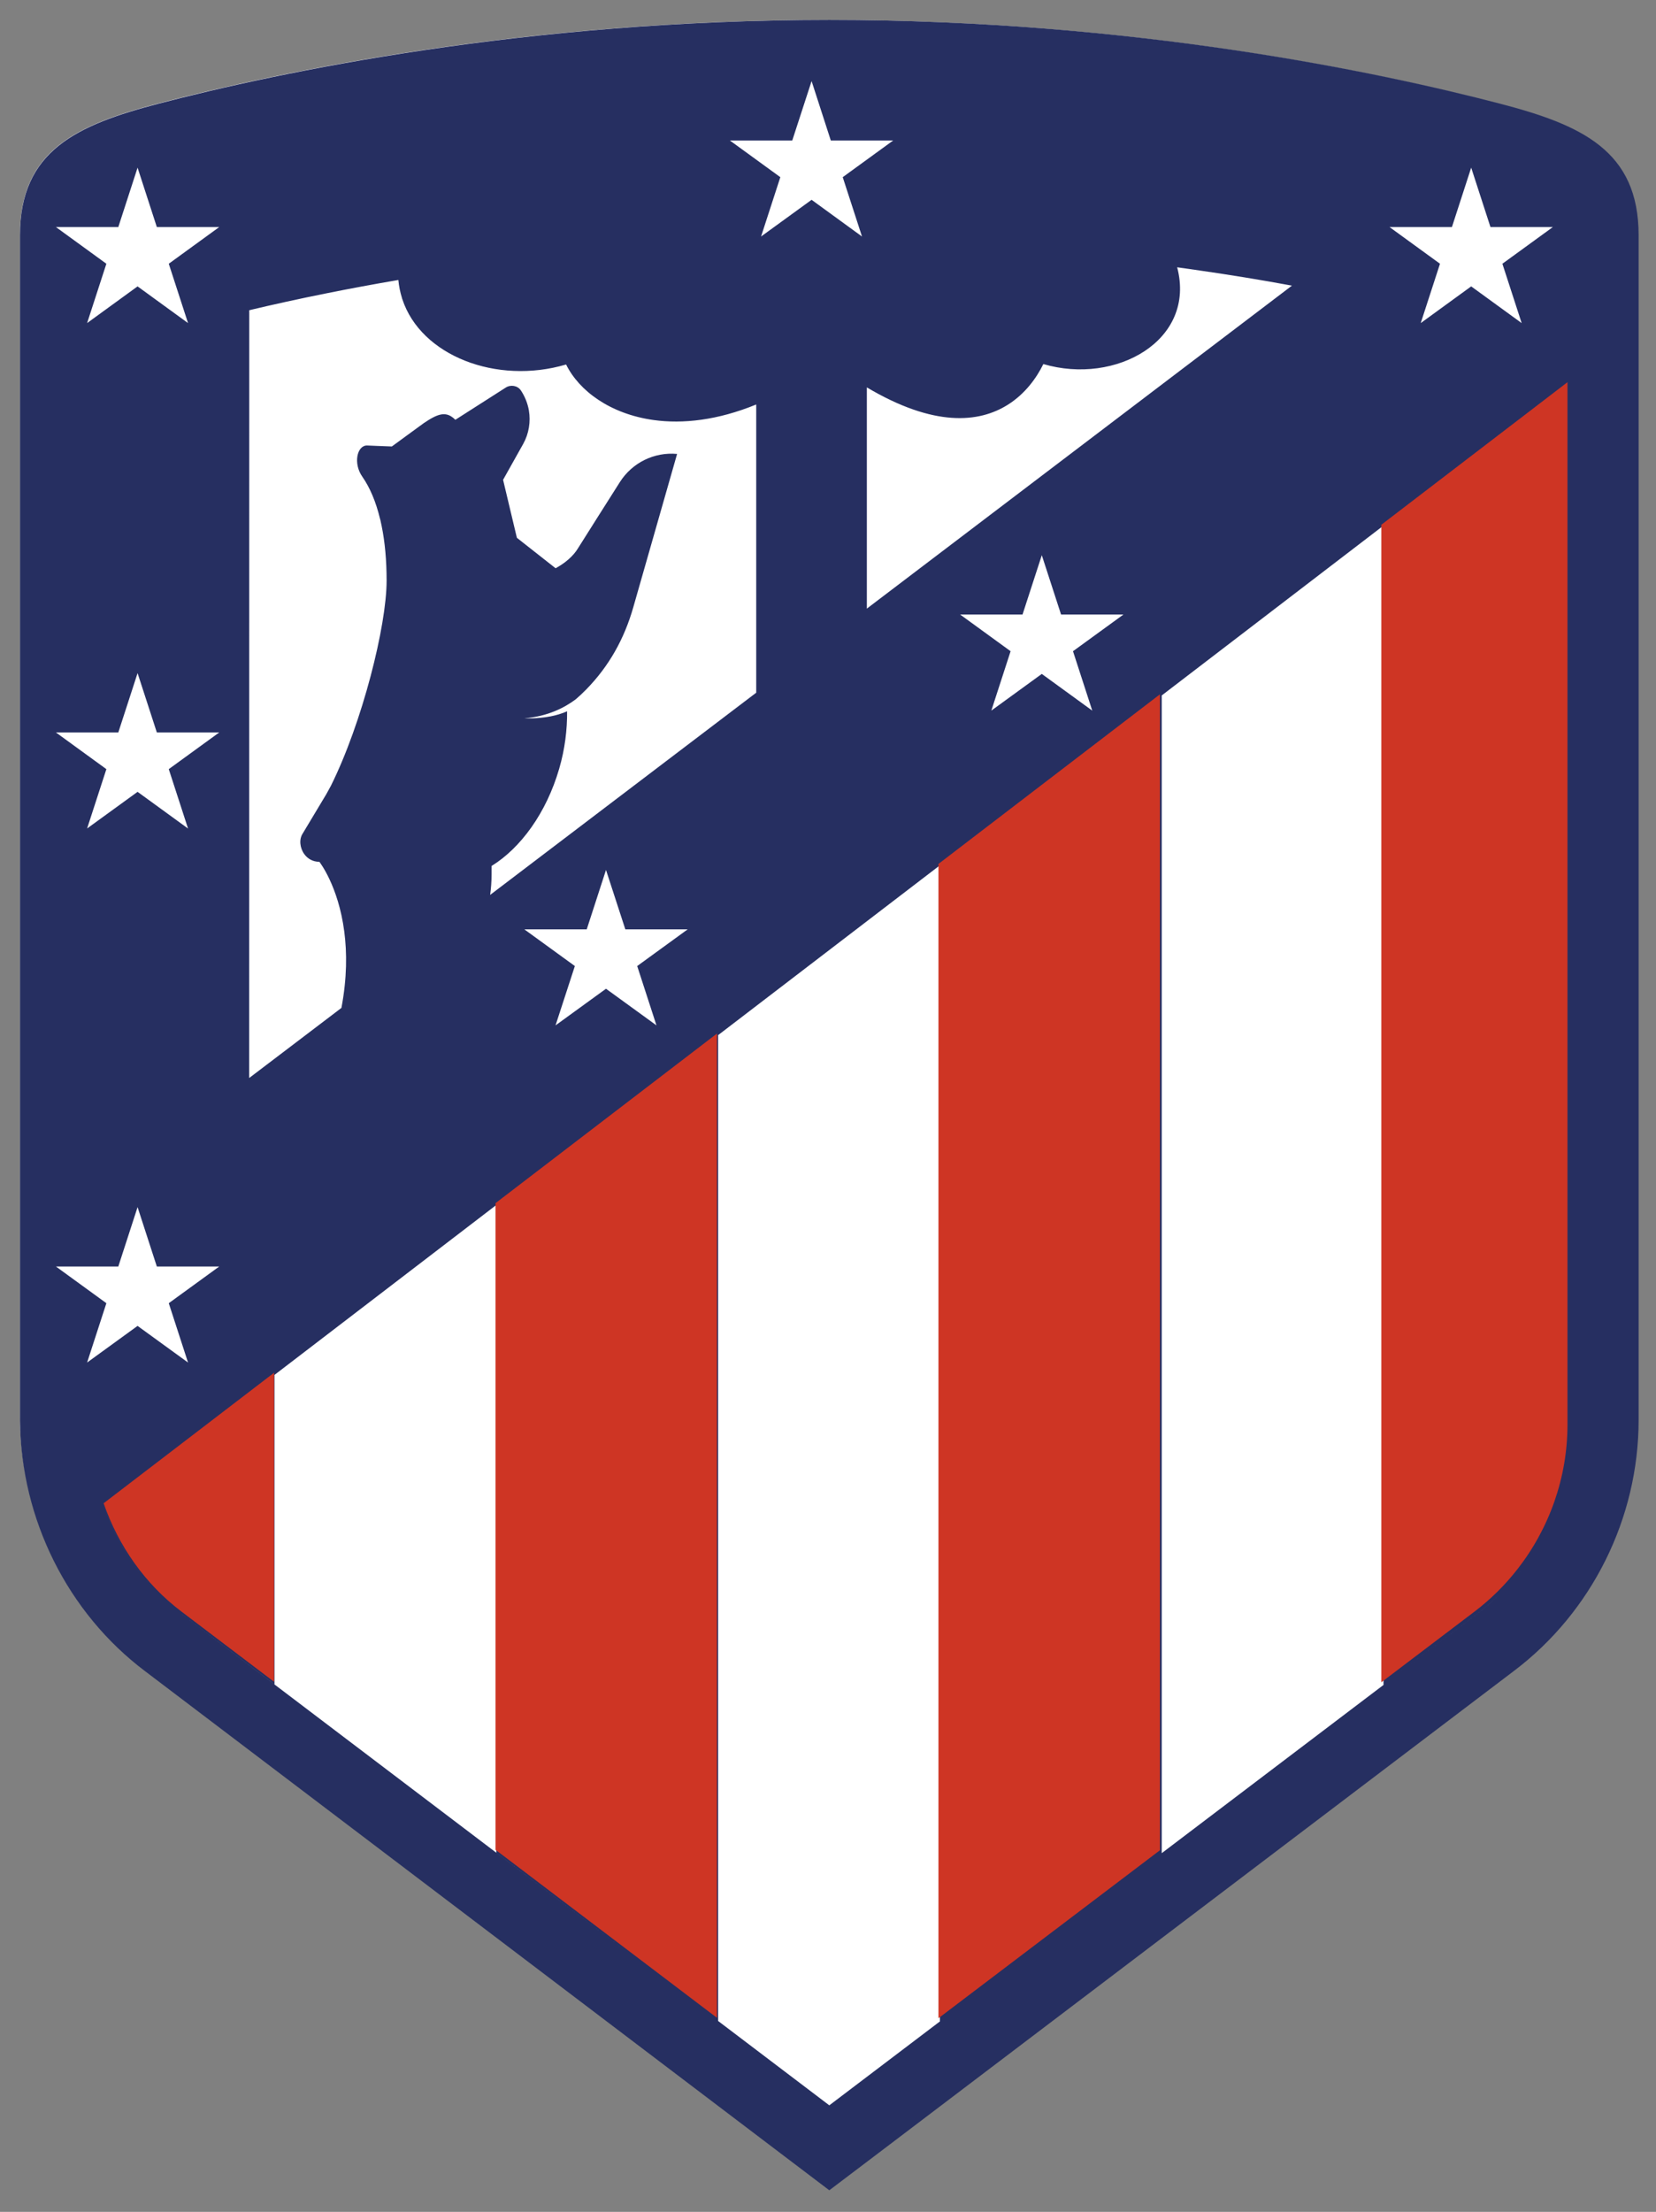
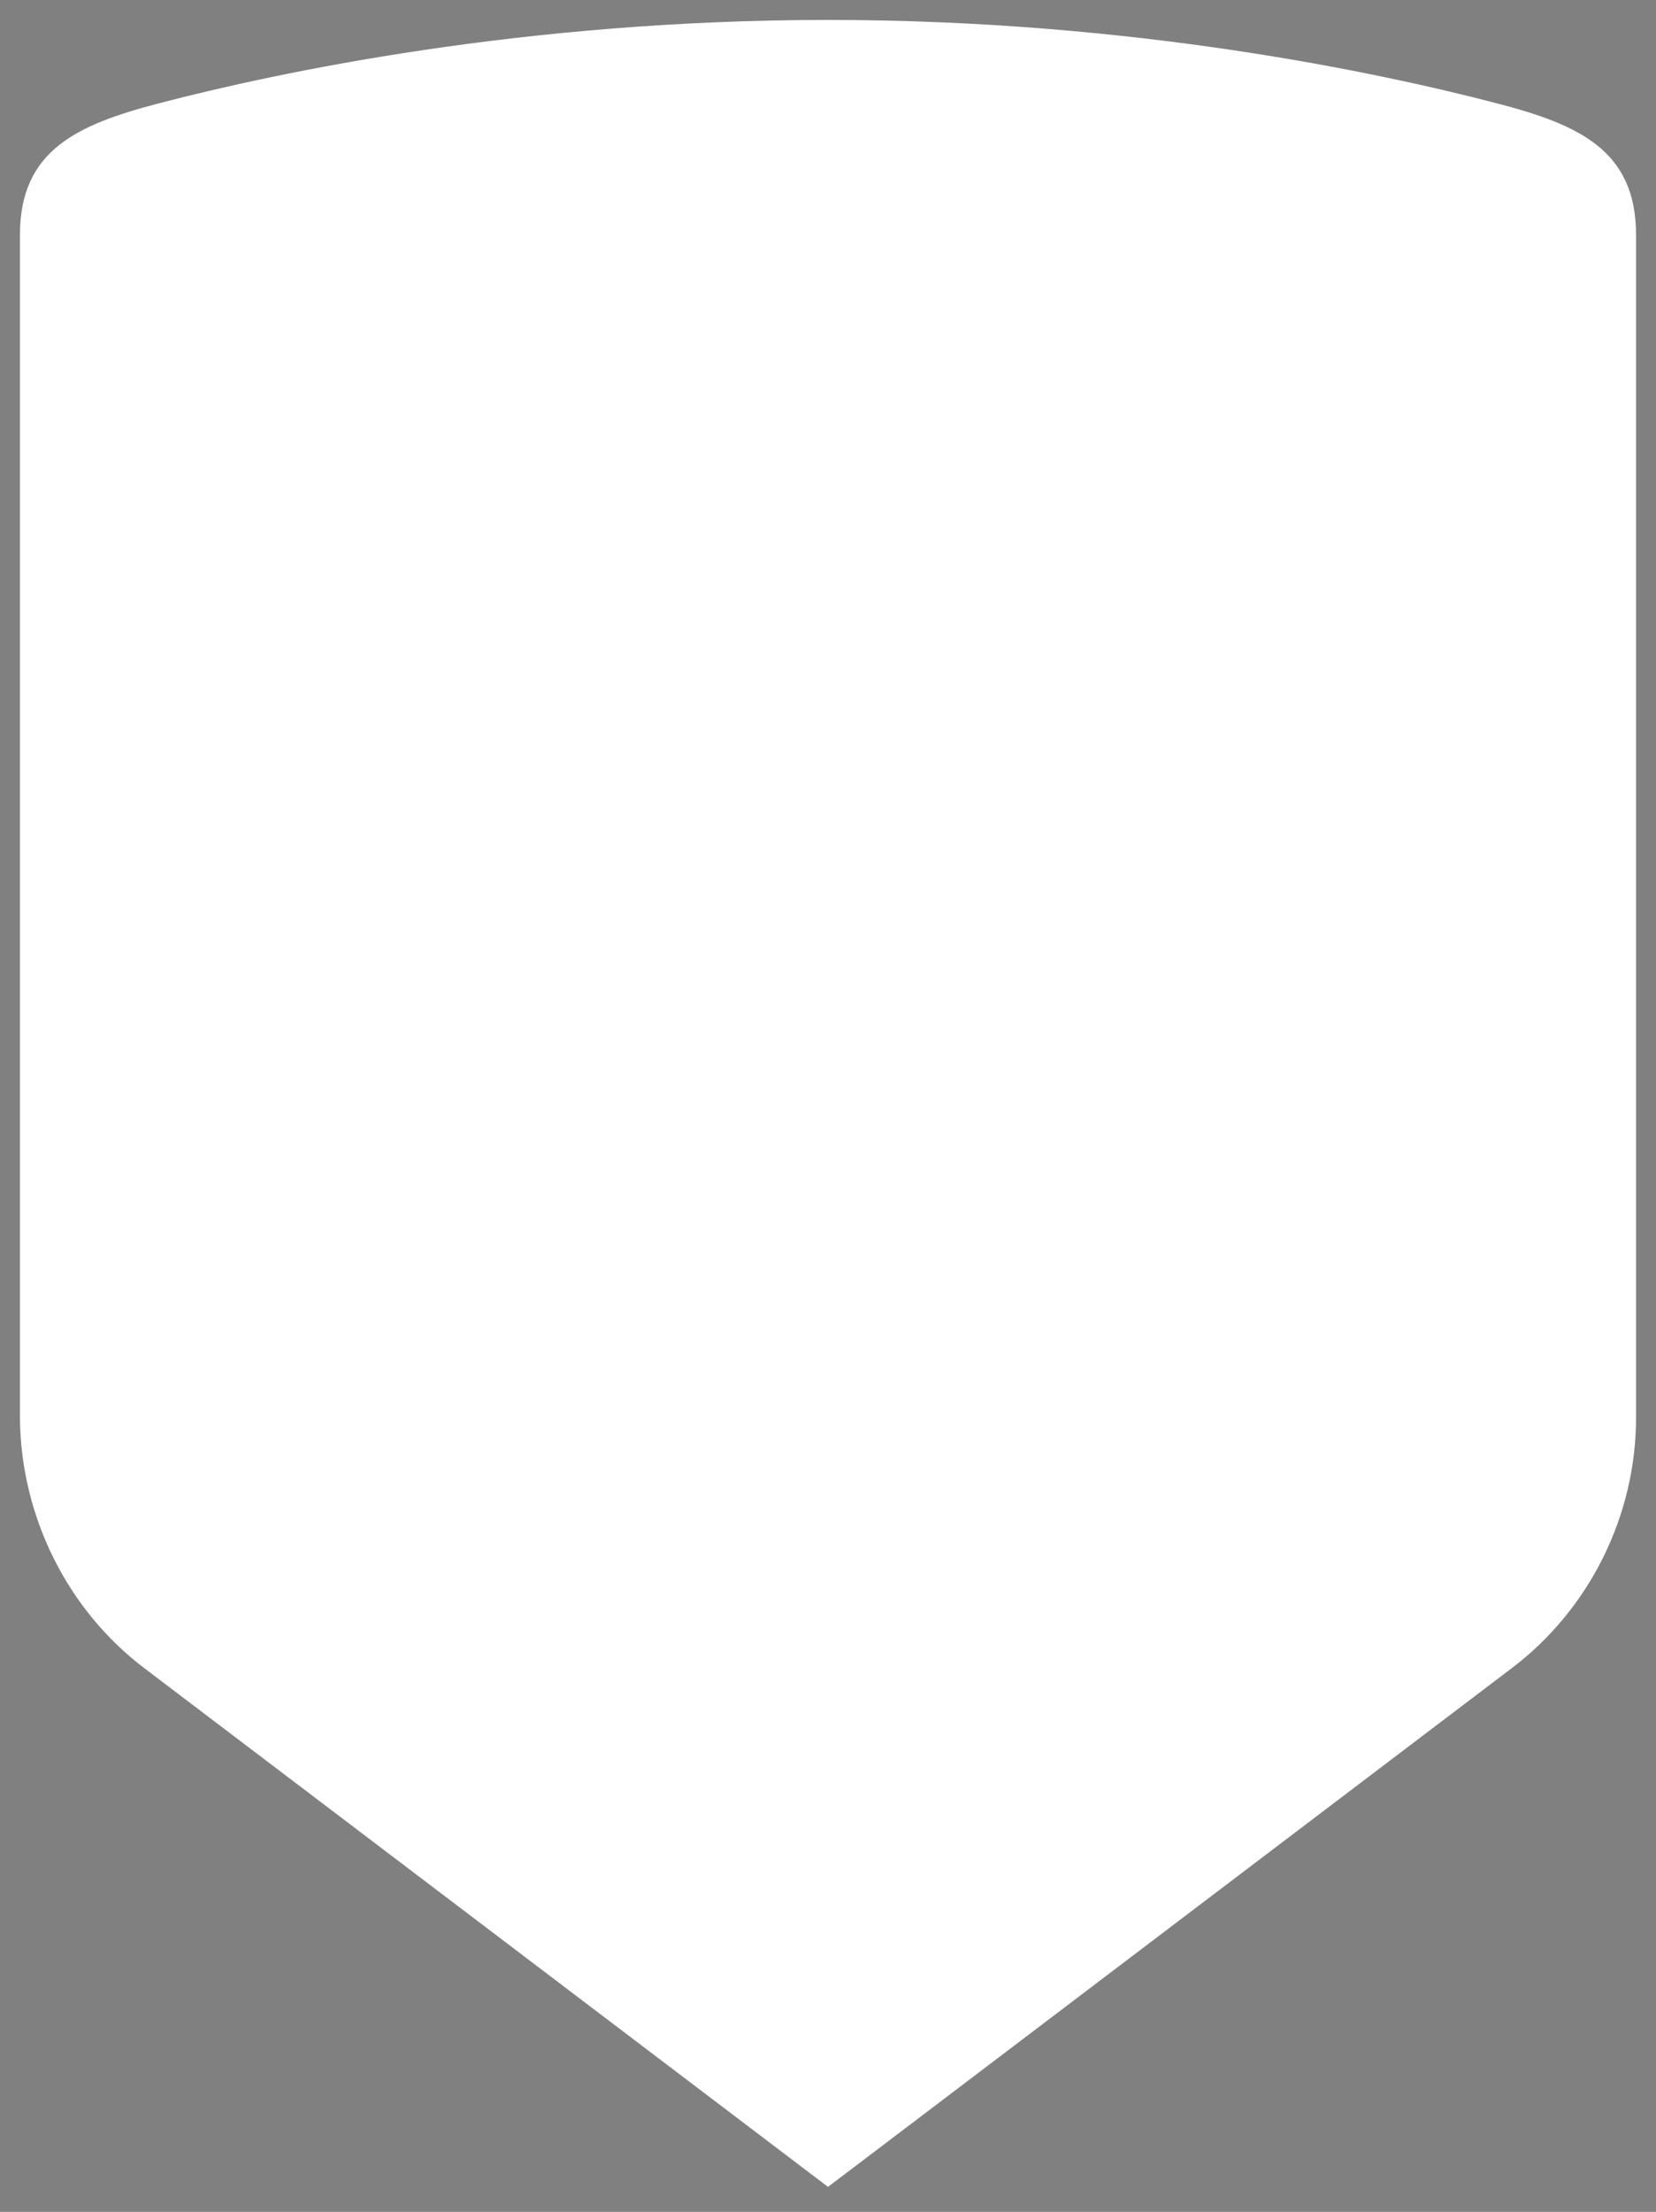
<svg xmlns="http://www.w3.org/2000/svg" xmlns:ns1="http://www.inkscape.org/namespaces/inkscape" xmlns:ns2="http://sodipodi.sourceforge.net/DTD/sodipodi-0.dtd" width="273.718" height="365.34" viewBox="0 0 164.918 220.122" version="1.1" id="svg16355" ns1:version="0.92.3 (2405546, 2018-03-11)" ns2:docname="Atletico Madrid 2017 logo.svg">
  <rect x="0" y="0" width="164.918" height="220.122" fill="#808080" stroke="none" />
  <defs id="defs16349">
    <clipPath clipPathUnits="userSpaceOnUse" id="clipPath248">
      <path d="m 694.978,98.614 h 26.687 v 35.621 h -26.687 z" id="path246" ns1:connector-curvature="0" />
    </clipPath>
  </defs>
  <ns2:namedview id="base" pagecolor="#ffffff" bordercolor="#666666" borderopacity="1.0" ns1:pageopacity="0.0" ns1:pageshadow="2" ns1:zoom="0.7" ns1:cx="332.00415" ns1:cy="565.26613" ns1:document-units="mm" ns1:current-layer="layer1" showgrid="false" fit-margin-top="0" fit-margin-left="0" fit-margin-right="0" fit-margin-bottom="0" ns1:window-width="1920" ns1:window-height="1001" ns1:window-x="-9" ns1:window-y="-9" ns1:window-maximized="1" />
  <g ns1:label="Layer 1" ns1:groupmode="layer" id="layer1" transform="translate(267.668,51.186)">
    <path ns1:connector-curvature="0" id="path260" style="fill:#ffffff;fill-opacity:1;fill-rule:nonzero;stroke:none;stroke-width:6.18" d="m -104.737,-27.808 c 0,-8.411 -5.679,-10.963 -13.812,-13.082 -11.896,-3.102 -36.374,-8.312 -66.661,-8.312 -30.287,0 -54.771,5.203 -66.667,8.306 -8.126,2.126 -13.805,4.672 -13.805,13.089 v 117.711 0.043 0.043 c 0.105,9.789 4.752,19.083 12.434,24.873 l 63.194,47.911 4.845,3.671 4.851,-3.671 63.212,-47.924 c 7.762,-5.852 12.409,-15.184 12.409,-24.948 z" />
-     <path style="fill:#262f61;fill-opacity:1;fill-rule:nonzero;stroke:none;stroke-width:23.356" d="M 311.656 7.49 C 197.186 7.49 104.649 27.179 59.688 38.904 C 28.974 46.916 7.51 56.538 7.51 88.35 L 7.51 533.244 L 7.51 533.406 L 7.51 533.57 C 7.884 570.567 25.447 605.695 54.502 627.58 L 293.346 808.662 L 311.656 822.535 L 329.99 808.662 L 568.904 627.533 C 598.24 605.415 615.803 570.145 615.803 533.266 L 615.803 88.35 C 615.803 56.562 594.339 46.916 563.602 38.904 C 518.64 27.179 426.126 7.49 311.656 7.49 z M 305 30.449 L 312.217 52.756 L 335.666 52.756 L 316.701 66.535 L 323.941 88.818 L 305 75.037 L 286.012 88.818 L 293.252 66.535 L 274.287 52.756 L 297.736 52.756 L 305 30.449 z M 51.699 62.961 L 58.939 85.268 L 82.391 85.268 L 63.424 99.047 L 70.664 121.33 L 51.699 107.549 L 32.734 121.33 L 39.975 99.047 L 21.01 85.268 L 44.459 85.268 L 51.699 62.961 z M 552.881 62.961 L 560.121 85.268 L 583.572 85.268 L 564.605 99.047 L 571.846 121.33 L 552.881 107.549 L 533.916 121.33 L 541.156 99.047 L 522.191 85.268 L 545.641 85.268 L 552.881 62.961 z M 442.383 100.379 C 444.602 100.683 446.797 100.986 448.969 101.312 C 455.462 102.223 461.746 103.205 467.818 104.186 C 473.938 105.19 479.869 106.218 485.521 107.27 L 325.764 228.559 L 325.764 145.48 C 350.919 160.405 367.899 158.886 378.854 151.926 C 385.113 147.955 389.41 142.186 392.096 136.721 C 419.353 144.732 449.6 127.823 442.383 100.379 z M 149.703 105.143 C 149.913 107.478 150.381 109.699 151.035 111.824 C 151.058 111.918 151.08 112.01 151.104 112.104 C 151.126 112.197 151.174 112.268 151.197 112.361 C 158.181 133.592 186.583 144.592 212.742 136.885 C 217.624 146.788 229.324 155.477 245.65 157.742 C 256.628 159.26 269.708 157.835 284.189 151.902 L 284.189 260.137 L 184.201 336.068 C 184.528 333.663 184.738 331.094 184.738 328.314 L 184.738 327.449 L 184.738 325.908 L 184.738 325.207 C 195.669 318.457 205.314 305.308 210.148 288.678 C 212.297 281.297 213.185 273.988 213.115 267.121 C 211.107 268.009 208.981 268.615 206.973 269.012 C 201.671 270.039 197.117 269.736 197.094 269.736 C 205.852 269.059 212.204 265.72 216.338 262.637 C 217.552 261.609 218.884 260.37 220.285 258.945 C 228.927 250.117 234.627 239.863 238.014 227.975 L 254.457 170.471 C 245.862 169.677 237.57 173.766 232.945 181.053 L 225.004 193.57 L 217.227 205.879 C 215.475 208.822 212.345 211.485 208.795 213.4 C 203.329 209.126 199.078 205.762 195.715 203.123 C 195.201 202.726 194.711 202.329 194.244 201.955 L 189.059 180.188 L 196.604 166.734 C 198.776 162.834 199.476 158.372 198.752 154.098 C 198.285 151.482 197.28 148.914 195.738 146.602 C 194.5 144.78 191.931 144.36 190.062 145.551 L 171.121 157.648 C 170.584 157.111 170.07 156.69 169.533 156.363 C 168.342 155.616 167.126 155.43 165.818 155.641 C 163.903 155.968 161.778 157.205 159.279 158.887 L 154.443 162.414 L 147.25 167.668 L 141.738 167.459 L 137.908 167.295 C 134.171 167.295 132.676 174.021 136.133 178.973 C 139.006 183.083 141.271 188.409 142.812 194.832 C 142.835 194.925 142.883 195.02 142.906 195.113 C 143 195.58 143.092 196.047 143.209 196.514 C 143.279 196.887 143.373 197.238 143.443 197.611 C 144.658 203.591 145.289 210.435 145.289 218.049 C 145.289 235.052 136.133 271.418 124.338 295.125 C 123.777 296.153 123.193 297.179 122.633 298.23 L 113.758 313.016 C 112.333 315.164 112.66 318.41 114.342 320.746 C 115.556 322.428 117.495 323.643 120.018 323.643 C 120.018 323.643 127.141 332.611 129.383 349.871 C 130.411 357.719 130.434 367.297 128.309 378.508 L 111.492 391.283 L 93.646 404.83 L 93.672 116.494 C 102.244 114.462 111.983 112.291 122.75 110.143 C 131.112 108.461 140.127 106.778 149.703 105.143 z M 578.682 152.41 L 571.057 158.248 L 554.832 170.662 L 578.682 152.41 z M 519.93 197.375 L 519.93 632.758 L 436.582 695.936 L 436.582 261.17 L 436.59 261.164 L 519.926 197.379 L 519.93 197.375 z M 391.512 208.496 L 398.752 230.777 L 422.203 230.777 L 403.236 244.559 L 410.477 266.863 L 391.512 253.084 L 372.547 266.863 L 379.787 244.559 L 360.822 230.777 L 384.271 230.777 L 391.512 208.496 z M 51.699 252.779 L 58.939 275.061 L 82.391 275.061 L 63.424 288.842 L 70.664 311.146 L 51.699 297.367 L 32.734 311.123 L 39.975 288.842 L 21.01 275.061 L 44.459 275.061 L 51.699 252.779 z M 353.225 324.955 L 353.225 759.121 L 311.656 790.631 L 269.877 758.961 L 269.877 388.744 L 186.518 452.531 L 186.518 695.764 L 240.805 736.924 L 68.33 606.186 C 68.33 606.18 68.315 606.174 68.312 606.168 L 103.158 632.57 L 103.158 516.33 L 186.514 452.523 L 269.871 388.736 L 353.225 324.955 z M 227.736 326.703 L 235 349.008 L 258.428 349.008 L 239.461 362.789 L 246.703 385.07 L 227.736 371.312 L 208.771 385.07 L 216.035 362.789 L 197.047 349.008 L 220.496 349.008 L 227.736 326.703 z M 51.699 453.318 L 58.939 475.623 L 82.391 475.623 L 63.424 489.402 L 70.664 511.686 L 51.699 497.928 L 32.734 511.686 L 39.975 489.402 L 21.01 475.623 L 44.459 475.623 L 51.699 453.318 z M 97.232 520.863 L 71.977 540.197 L 43.035 562.334 L 71.973 540.18 L 97.232 520.863 z M 38.998 565.424 C 42.939 576.755 49.064 587.174 57.094 595.949 C 49.062 587.18 42.936 576.76 38.994 565.428 L 38.998 565.424 z M 571.982 589.125 C 571.686 589.516 571.402 589.916 571.1 590.303 C 570.775 590.716 570.437 591.121 570.105 591.529 C 570.439 591.118 570.778 590.712 571.104 590.295 C 571.405 589.911 571.688 589.514 571.982 589.125 z M 563.637 598.684 C 560.966 601.328 558.115 603.813 555.076 606.115 C 555.029 606.138 555.008 606.162 554.984 606.186 L 523.328 630.182 L 555.082 606.107 C 558.107 603.807 560.963 601.326 563.637 598.684 z " id="path280" transform="matrix(0.265,0,0,0.265,-267.668,-51.186)" />
-     <path id="path276" style="fill:#ce3524;fill-opacity:1;fill-rule:nonzero;stroke:none;stroke-width:6.18" d="m -111.564,77.621 v -90.774 l -5.012,3.838 -13.527,10.351 V 116.231 l 9.3,-7.051 v 0 c 1.601,-1.217 3.022,-2.626 4.239,-4.184 3.189,-4.066 4.999,-9.146 4.999,-14.405 z m -40.591,-59.707 v 0 l -22.055,16.877 V 149.665 l 22.055,-16.716 z m -66.163,50.633 v 0 64.356 l 22.055,16.722 V 51.669 Z m -22.055,16.879 -8.25,6.316 -8.726,6.674 c 1.483,4.264 4.134,8.04 7.743,10.771 v 0 l 9.232,6.995 z" />
  </g>
</svg>